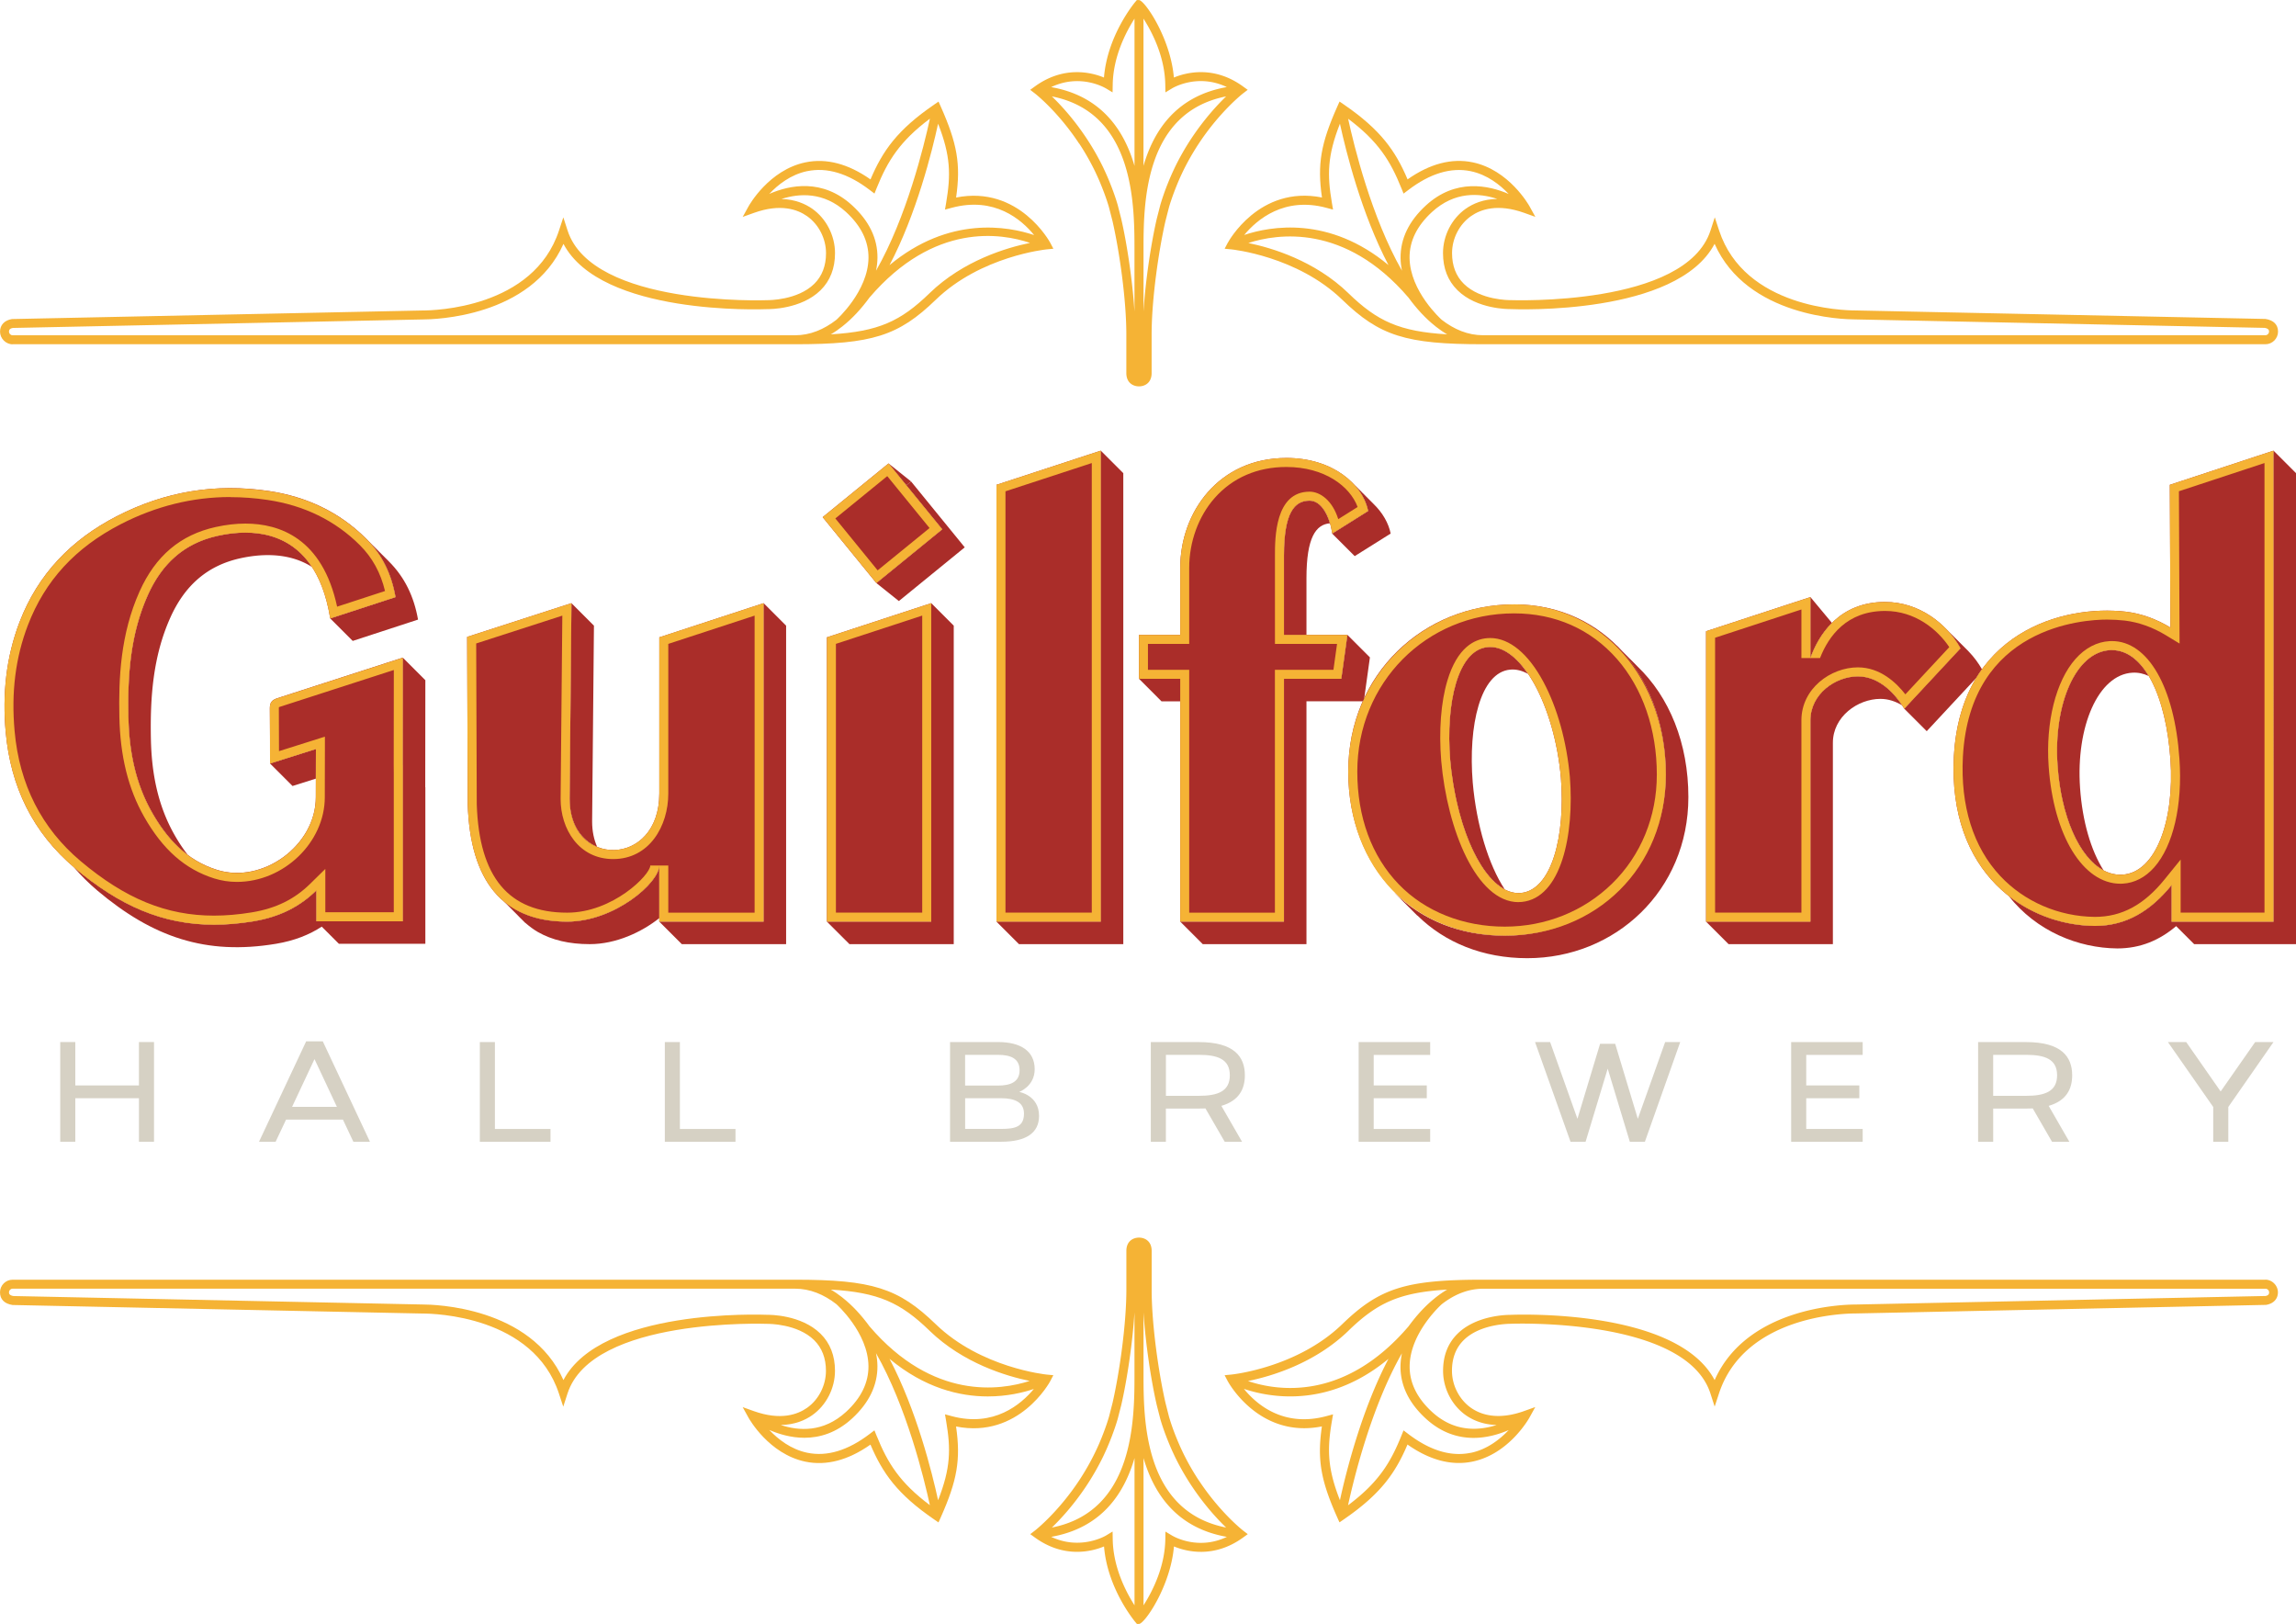
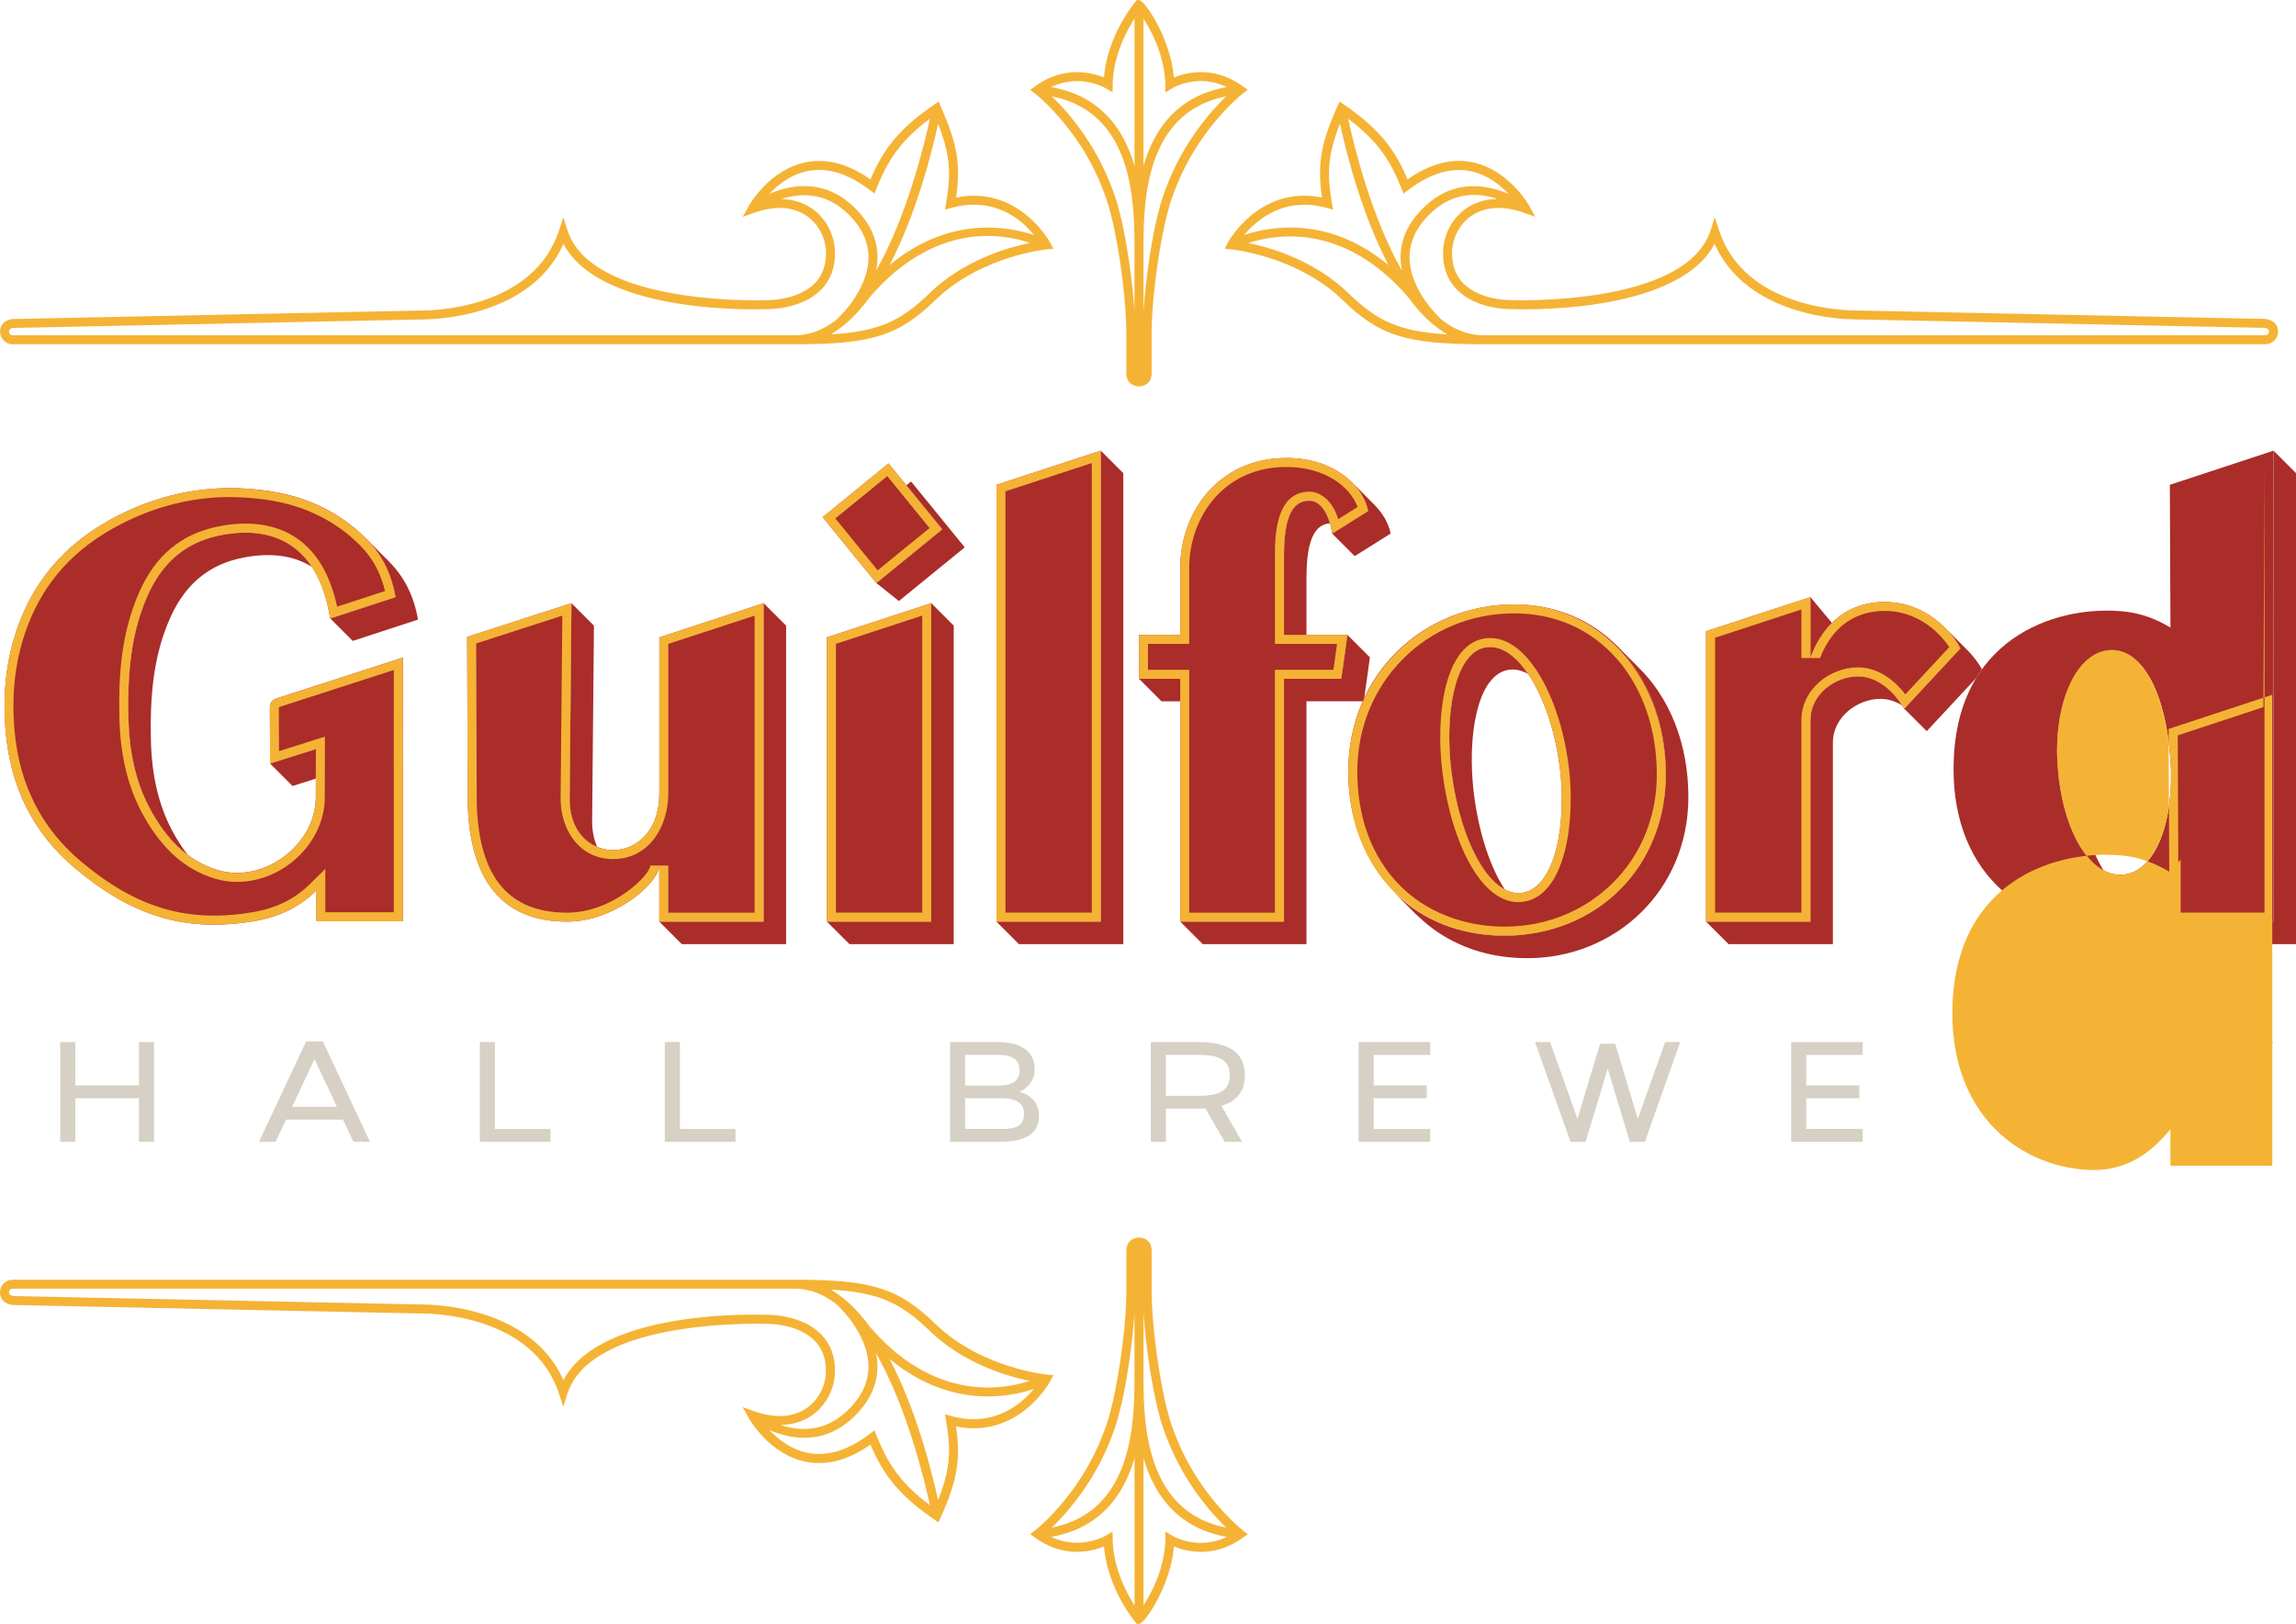
<svg xmlns="http://www.w3.org/2000/svg" data-bbox="0 0.02 642.68 454.45" viewBox="0 0 642.67 454.48" data-type="color">
  <g>
    <path d="M43.11 291.63v27.9h-4.22v-12.18H21.08v12.18h-4.22v-27.9h4.22v12.14h17.81v-12.14z" fill="#d6d1c4" data-color="1" />
    <path d="M103.56 319.53h-4.65l-2.92-6.19H80.07l-2.92 6.19H72.5l13.2-28.1h4.65l13.2 28.1Zm-9.26-9.77-6.27-13.36-6.27 13.36h12.53Z" fill="#d6d1c4" data-color="1" />
    <path d="M154.09 315.95v3.59h-19.78v-27.9h4.22v24.32h15.57Z" fill="#d6d1c4" data-color="1" />
    <path d="M205.87 315.95v3.59h-19.78v-27.9h4.22v24.32h15.57Z" fill="#d6d1c4" data-color="1" />
    <path d="M290.84 312.28c0 4.77-3.59 7.25-10.64 7.25h-14.27v-27.9h13.44c6.19 0 10.25 2.44 10.25 7.61 0 4.77-4.34 6.35-4.34 6.35s5.56.91 5.56 6.7Zm-20.7-8.47h9.22c3.47 0 6.03-.99 6.03-4.3s-2.56-4.3-6.03-4.3h-9.22v8.59Zm16.48 7.84c0-3.08-2.45-4.3-6.42-4.3h-10.05v8.59h10.05c3.98 0 6.42-.59 6.42-4.3Z" fill="#d6d1c4" data-color="1" />
    <path d="m341.87 309.49 5.79 10.05h-4.85l-5.4-9.34c-.59.04-1.22.04-1.85.04h-9.22v9.3h-4.22v-27.9h13.44c9.85 0 12.89 4.06 12.89 9.3 0 3.9-1.7 7.13-6.58 8.55m2.37-8.56c0-4.53-3.43-5.72-8.67-5.72h-9.22v11.47h9.22c5.24 0 8.67-1.22 8.67-5.75" fill="#d6d1c4" data-color="1" />
    <path d="M384.51 295.22v8.55h14.86v3.59h-14.86v8.59h15.81v3.59H380.3v-27.9h20.02v3.59h-15.81Z" fill="#d6d1c4" data-color="1" />
    <path d="m470.31 291.63-9.89 27.9h-4.22l-6.19-20.45-6.19 20.45h-4.22l-9.93-27.9h4.22l7.65 21.48 6.34-21h4.22l6.34 21 7.65-21.48z" fill="#d6d1c4" data-color="1" />
    <path d="M505.58 295.22v8.55h14.86v3.59h-14.86v8.59h15.8v3.59h-20.02v-27.9h20.02v3.59h-15.8Z" fill="#d6d1c4" data-color="1" />
-     <path d="m573.44 309.49 5.79 10.05h-4.85l-5.4-9.34c-.59.04-1.22.04-1.85.04h-9.22v9.3h-4.22v-27.9h13.44c9.85 0 12.89 4.06 12.89 9.3 0 3.9-1.69 7.13-6.58 8.55m2.36-8.56c0-4.53-3.43-5.72-8.67-5.72h-9.22v11.47h9.22c5.24 0 8.67-1.22 8.67-5.75" fill="#d6d1c4" data-color="1" />
    <path d="m636.37 291.63-12.65 18.17v9.73h-4.22v-9.73l-12.69-18.17h5.12l9.65 13.83 9.66-13.83h5.12Z" fill="#d6d1c4" data-color="1" />
    <path d="M423.78 169.14c25.3 0 42.5 20.49 42.5 47.64s-20.44 45.08-45.09 45.08-43.8-18.44-43.8-45.93 21.25-46.78 46.39-46.78Zm1.94 80.77c8.6-.85 12.49-15.88 11.19-32.27-1.78-19.98-11.03-37.39-20.44-36.54-8.44.68-11.84 15.71-10.54 31.59 1.78 20.32 10.22 38.08 19.79 37.22" fill="#aa2d29" data-color="2" />
    <path d="M527.66 168.46c-12.65 0-18.49 8.88-20.92 15.71V167.1l-29.2 9.56v81.28h29.2v-56.35c0-7.34 6.97-12.29 13.3-12.29s10.87 5.46 12.98 9.05l15.73-16.9c-3.73-6.83-11.52-12.98-21.09-12.98Z" fill="#aa2d29" data-color="2" />
    <path d="M636.37 126.12v131.82h-28.51v-10.25c-5.8 7.17-12.63 11.44-21.51 11.44-19.29-.17-41.15-14.68-39.44-47.47 1.88-34.66 30.56-42.52 48.15-40.47 4.27.51 8.54 2.05 12.47 4.44l-.17-39.95 29.03-9.56Zm-28.85 86.39c-1.2-17.42-7.34-31.08-16.9-30.56-9.56.51-15.88 15.03-14.68 32.27 1.19 17.42 8.54 31.08 18.1 30.56 9.39-.51 14.68-15.2 13.49-32.27Z" fill="#aa2d29" data-color="2" />
    <path d="M112.76 184.06s0 18.13-.03 29.96h.03v43.81h-24.2v-8.64c-4.26 4.18-9.72 7.33-17.6 8.64-19.63 3.27-34.52-1.85-50-14.89C9.16 233 2.97 220.14 1.6 204.88c-.95-10.54.07-20.85 3.88-30.8 5.16-13.45 14.52-23.07 27.19-29.6 13.48-6.94 27.63-9.29 42.59-7.07 10.39 1.54 19.68 5.81 27.24 13.35 4.46 4.44 7.07 9.84 8.21 16.33-8.67 2.85-9.58 3.12-18.28 5.97-4.31-26.72-23.4-24.89-31.46-23.13-9.52 2.09-15.69 7.91-19.59 16.6-4.86 10.83-5.68 22.35-5.44 34.01.19 9.42 1.89 18.51 6.6 26.79 4.21 7.39 9.7 13.43 18.18 16.1 12.79 4.04 27.68-6.84 27.68-20.31 0-4.63.03-6.48.03-13.52l-12.85 4.06c0-3.88 0-11.49-.05-15.37-.02-1.67.52-2.36 2.07-2.89l35.15-11.36Z" fill="#aa2d29" data-color="2" />
    <path d="M213.74 168.8v89.13h-29.2v-15.71c0 4.78-12.47 15.71-25.78 15.71-18.1 0-27.15-11.44-27.83-32.78l-.17-46.91 29.2-9.44-.51 54.81c0 19.3 25.1 19.3 25.1-1.54v-43.71l29.2-9.56Z" fill="#aa2d29" data-color="2" />
    <path d="m263.74 148.14-18.44 15.03-15.03-18.44 18.44-15.03zm-32.28 109.79v-79.57l29.2-9.56v89.13z" fill="#aa2d29" data-color="2" />
    <path d="M359.39 177.68h17.76l-1.71 12.29h-16.05v67.96h-29.03v-67.96h-11.55v-12.29h11.55V158.9c0-15.54 10.76-30.73 29.71-30.73 12.98 0 21.34 7.34 22.88 14.85l-10.07 6.32c-.51-4.27-2.73-9.22-6.32-9.22-4.27 0-7.17 3.42-7.17 15.37v22.2Z" fill="#aa2d29" data-color="2" />
    <path d="m278.92 135.68 29.2-9.56v131.82h-29.2V135.69Z" fill="#aa2d29" data-color="2" />
    <path d="M302.07 40.16c1.66 2.5 3.16 5.15 4.48 7.87l.3.65c.54 1.14 1.05 2.33 1.54 3.56l.45 1.15c.66 1.73 1.16 3.2 1.56 4.59l1 3.89c1.92 8.38 3.87 21.95 3.87 31.7v10.84c0 2.74 1.91 3.72 3.54 3.72v-1.26 1.26c1.63 0 3.54-.97 3.54-3.72V93.57c0-9.73 1.95-23.31 3.86-31.66l.99-3.87c.42-1.45.93-2.92 1.58-4.64.13-.35.27-.69.45-1.15.49-1.22 1-2.42 1.54-3.56l.3-.64c1.32-2.72 2.83-5.36 4.48-7.87 5.98-9.04 12.29-13.96 12.35-14.01l1.34-1.03-1.37-.99c-8.15-5.88-15.88-3.86-19.29-2.45-.96-11.14-8.22-21.68-9.78-21.68h-.59l-.38.45c-.34.4-7.87 9.44-8.82 21.23-3.41-1.41-11.14-3.42-19.28 2.45l-1.37.99 1.34 1.03c.06.05 6.38 4.96 12.35 14.01Zm11.78 21.11-1.01-3.96c-.44-1.49-.96-3.03-1.64-4.82l-.47-1.2c-.51-1.27-1.04-2.51-1.6-3.69l-.31-.67a70 70 0 0 0-4.65-8.16c-3.59-5.43-7.23-9.37-9.74-11.79 23.11 4.55 23.12 30.31 23.12 43.05v17.16c-.57-8.89-2.13-19.08-3.7-25.92m19.61-22.5c-1.72 2.6-3.28 5.34-4.65 8.16l-.31.67c-.56 1.19-1.09 2.42-1.65 3.82-.14.36-.29.71-.42 1.07a67 67 0 0 0-1.65 4.87l-1.01 3.94c-1.56 6.82-3.13 17-3.69 25.89V70.03c0-12.74.02-38.5 23.12-43.05-2.5 2.42-6.14 6.36-9.74 11.79m-7.24-12.92 1.87-1.13c.32-.2 7.22-4.23 15.31-.35-13.94 2.45-20.38 11.89-23.33 22.05V5.22c2.42 3.79 5.97 10.62 6.1 18.45l.04 2.18Zm-16.68-1.13 1.88 1.13.04-2.19c.13-7.81 3.68-14.65 6.1-18.44v41.21c-2.95-10.16-9.39-19.6-23.33-22.05 8.1-3.88 14.99.15 15.31.35Z" fill="#f5b335" data-color="3" />
    <path d="m343.66 67.95-.87 1.66 1.87.18c.18.02 18.42 1.87 31.05 14.1 10.45 10.12 17.81 12.45 39.41 12.45H634.1c1.95 0 3.54-1.59 3.54-3.54s-1.25-3.19-3.51-3.54l-114.82-2.38c-3.15 0-30.97-.63-38.12-22.39l-1.21-3.67-1.19 3.68c-6.91 21.35-55.56 19.5-56.12 19.49-.11 0-8.22.08-12.93-4.56-2.19-2.16-3.3-5.04-3.3-8.58 0-4.09 2.03-8.06 5.31-10.37 2.68-1.88 7.42-3.57 14.86-.92l3.15 1.13-1.62-2.93c-.23-.42-5.77-10.21-15.92-12.33-5.86-1.22-11.99.38-18.23 4.77-3.39-7.99-7.52-13.87-17.79-20.92l-1.25-.86-.62 1.38c-4.61 10.35-5.65 16.16-4.3 25.47-17.62-3.5-26.27 12.5-26.36 12.67Zm33.8 14.13c-9.45-9.16-21.57-12.74-28.04-14.07 8.08-2.62 27.01-5.55 44.83 15.28 2.29 3.13 4.8 5.86 7.53 8.01.04.03.09.08.1.09 1.03.8 2.09 1.55 3.19 2.18-13.36-.79-19.55-3.67-27.62-11.49Zm32.82-23.67c-3.93 2.77-6.37 7.53-6.37 12.43 0 4.24 1.36 7.73 4.05 10.38 5.45 5.37 14.36 5.28 14.67 5.28 1.99.09 46.75 1.77 57.3-18.26 9.11 20.53 36.19 21.15 39.35 21.15l114.62 2.37c1.22.2 1.22.79 1.22 1.04 0 .56-.46 1.02-1.02 1.02H415.12c-4.23 0-8.08-1.62-11.57-4.32-.09-.08-8.9-7.93-9-17.34-.05-4.65 2.06-8.96 6.28-12.83 6.35-5.82 13.25-5.33 18.27-3.66-3.94.06-6.84 1.35-8.81 2.74Zm-18.03-5.77.62 1.54 1.32-1c6.08-4.64 11.96-6.42 17.48-5.27 4.61.96 8.2 3.81 10.63 6.38-5.69-2.47-14.9-4.39-23.17 3.2-4.77 4.37-7.15 9.32-7.1 14.71.01 1.23.16 2.42.4 3.57-8.54-14.96-13.43-34.93-15.08-42.54 8.44 6.31 11.86 11.84 14.9 19.42Zm-21.02 5.51 1.9.51-.33-1.94c-1.32-7.8-1.28-13.09 2.26-22.1 1.7 7.81 6.04 25.21 13.59 39.57-16.63-13.83-33.01-10.9-40.39-8.43 3.56-4.29 11.16-10.78 22.98-7.61Z" fill="#f5b335" data-color="3" />
    <path d="M3.54 96.34h218.98c21.59 0 28.96-2.33 39.41-12.45 12.61-12.21 30.87-14.09 31.05-14.1l1.87-.18-.87-1.66c-.09-.17-8.74-16.17-26.36-12.67 1.35-9.31.31-15.12-4.3-25.47l-.62-1.38-1.25.86c-10.27 7.04-14.4 12.93-17.79 20.92-6.24-4.39-12.37-5.99-18.23-4.77-10.15 2.12-15.69 11.91-15.92 12.33l-1.62 2.93 3.15-1.13c7.43-2.66 12.18-.97 14.86.92 3.27 2.31 5.31 6.28 5.31 10.37 0 3.53-1.11 6.42-3.29 8.57-4.68 4.62-12.83 4.57-13.01 4.57-.49.03-49.13 1.86-56.04-19.49l-1.19-3.68-1.21 3.67c-7.15 21.76-34.97 22.39-38.15 22.39L3.35 89.29c-2.09.34-3.34 1.66-3.34 3.53s1.59 3.54 3.54 3.54Zm256.63-14.26c-8.06 7.81-14.25 10.7-27.62 11.49 1.1-.63 2.16-1.38 3.19-2.19s.07-.05.11-.09c2.73-2.15 5.23-4.88 7.52-8.01 18.1-21.15 36.95-18.01 44.94-15.3-6.44 1.31-18.65 4.89-28.15 14.1Zm6.24-23.93c11.99-3.22 19.55 3.33 23.05 7.64-7.35-2.47-23.78-5.46-40.47 8.41 7.55-14.36 11.89-31.77 13.59-39.58 3.53 9.01 3.58 14.3 2.26 22.1l-.33 1.94zM225.95 47.9c5.52-1.15 11.41.62 17.5 5.27l1.32 1 .62-1.54c3.05-7.58 6.47-13.11 14.9-19.42-1.65 7.61-6.53 27.59-15.08 42.55.24-1.16.38-2.36.4-3.59.06-5.4-2.33-10.35-7.1-14.71-8.29-7.6-17.5-5.67-23.19-3.19 2.43-2.57 6.01-5.42 10.63-6.38ZM3.57 91.78l114.77-2.38c3.19 0 30.26-.62 39.38-21.15 10.55 20.03 55.3 18.34 57.22 18.26.36 0 9.29.08 14.74-5.28 2.69-2.65 4.05-6.14 4.05-10.38 0-4.9-2.44-9.66-6.37-12.43-1.94-1.36-4.79-2.63-8.63-2.73 5.02-1.62 11.86-2.05 18.09 3.65 4.21 3.86 6.32 8.17 6.28 12.82-.09 9.39-8.91 17.27-9 17.35-3.49 2.7-7.34 4.32-11.57 4.32H3.54c-.56 0-1.02-.46-1.02-1.02 0-.25 0-.84 1.05-1.02Z" fill="#f5b335" data-color="3" />
    <path d="M335.56 414.32a68 68 0 0 1-4.48-7.87l-.3-.64c-.54-1.14-1.05-2.33-1.58-3.65a61 61 0 0 1-1.98-5.65l-.99-3.89c-1.92-8.38-3.87-21.96-3.87-31.7v-10.84c0-2.74-1.91-3.72-3.54-3.72v1.26-1.26c-1.63 0-3.54.97-3.54 3.72v10.84c0 9.74-1.95 23.32-3.86 31.66l-.99 3.87c-.42 1.43-.92 2.9-1.58 4.64l-.45 1.15c-.49 1.22-1 2.42-1.55 3.56l-.3.64a69 69 0 0 1-4.48 7.87c-5.98 9.04-12.29 13.96-12.35 14.01l-1.34 1.03 1.37.99c8.15 5.87 15.87 3.86 19.28 2.45.95 11.79 8.49 20.83 8.82 21.23l.38.45h.59c1.56 0 8.82-10.54 9.78-21.68 3.41 1.41 11.13 3.43 19.29-2.45l1.37-.99-1.34-1.03c-.06-.05-6.37-4.96-12.35-14.01Zm-11.78-21.11 1.01 3.96c.44 1.51.96 3.04 1.64 4.82.14.37.29.74.47 1.2.51 1.27 1.04 2.51 1.6 3.69l.31.67c1.37 2.82 2.93 5.56 4.65 8.16 3.59 5.43 7.23 9.37 9.74 11.79-23.11-4.55-23.12-30.31-23.12-43.05v-17.16c.57 8.89 2.13 19.08 3.7 25.92m-19.61 22.5c1.72-2.6 3.28-5.34 4.65-8.16l.31-.67c.56-1.19 1.09-2.42 1.6-3.7l.47-1.2c.68-1.8 1.2-3.33 1.65-4.86l1.01-3.94c1.56-6.81 3.13-16.99 3.69-25.89v17.16c0 12.74-.02 38.5-23.12 43.05 2.5-2.42 6.15-6.36 9.74-11.79m7.25 12.91-1.88 1.14c-.08.05-7.13 4.22-15.3.34 13.94-2.45 20.37-11.89 23.32-22.05v41.21c-2.42-3.79-5.97-10.63-6.1-18.44zm16.67 1.14-1.88-1.13-.03 2.19c-.13 7.83-3.68 14.66-6.1 18.45v-41.21c2.95 10.16 9.39 19.6 23.33 22.05-8.09 3.88-14.99-.15-15.31-.35Z" fill="#f5b335" data-color="3" />
-     <path d="M634.09 358.14H415.11c-21.59 0-28.96 2.33-39.41 12.45-12.61 12.21-30.87 14.09-31.05 14.1l-1.87.18.87 1.66c.09.17 8.74 16.18 26.36 12.67-1.35 9.31-.31 15.12 4.3 25.47l.62 1.38 1.25-.86c10.27-7.04 14.4-12.93 17.79-20.92 6.24 4.39 12.37 5.99 18.23 4.77 10.15-2.12 15.69-11.91 15.92-12.33l1.62-2.93-3.15 1.13c-7.43 2.65-12.18.97-14.86-.92-3.27-2.31-5.31-6.28-5.31-10.37 0-3.53 1.11-6.42 3.29-8.57 4.68-4.62 12.87-4.55 13.01-4.57.49-.03 49.14-1.86 56.04 19.49l1.19 3.68 1.21-3.67c7.16-21.76 34.98-22.39 38.15-22.39l114.96-2.4c2.09-.33 3.34-1.65 3.34-3.52s-1.59-3.54-3.54-3.54ZM377.46 372.4c8.06-7.81 14.25-10.7 27.62-11.49-1.1.63-2.16 1.38-3.19 2.18s-.06.05-.09.08c-2.74 2.16-5.25 4.89-7.54 8.03-18.1 21.15-36.95 18.01-44.94 15.3 6.44-1.31 18.65-4.89 28.15-14.1Zm-6.23 23.93c-12.01 3.22-19.55-3.33-23.05-7.64 3.01 1.01 7.52 2.11 12.97 2.11 7.86 0 17.64-2.32 27.5-10.52-7.55 14.36-11.89 31.76-13.59 39.58-3.53-9.01-3.58-14.3-2.26-22.1l.33-1.94zm40.45 10.25c-5.52 1.15-11.41-.62-17.5-5.27l-1.32-1-.62 1.54c-3.05 7.58-6.47 13.11-14.91 19.42 1.65-7.61 6.54-27.58 15.08-42.54a20 20 0 0 0-.4 3.58c-.06 5.39 2.33 10.34 7.1 14.71 4.41 4.04 9.08 5.39 13.35 5.39 3.75 0 7.18-1.04 9.84-2.19-2.43 2.57-6.01 5.42-10.63 6.38Zm222.39-43.88-114.76 2.39c-3.19 0-30.26.62-39.37 21.15-10.55-20.03-55.31-18.34-57.22-18.26-.35.01-9.29-.08-14.74 5.28-2.69 2.65-4.05 6.14-4.05 10.38 0 4.9 2.44 9.66 6.37 12.43 1.94 1.36 4.78 2.63 8.63 2.73-5.02 1.62-11.86 2.05-18.08-3.65-4.21-3.86-6.32-8.17-6.28-12.81.09-9.39 8.91-17.27 9-17.35 3.49-2.71 7.34-4.32 11.57-4.32h218.98c.56 0 1.02.46 1.02 1.02 0 .25 0 .84-1.05 1.02Z" fill="#f5b335" data-color="3" />
    <path d="m293.97 386.53.87-1.66-1.87-.18c-.18-.02-18.42-1.87-31.05-14.1-10.45-10.12-17.81-12.45-39.41-12.45H3.54c-1.95 0-3.54 1.59-3.54 3.54s1.25 3.19 3.51 3.54l114.82 2.39c3.15 0 30.97.63 38.12 22.39l1.21 3.67 1.19-3.68c6.91-21.35 55.55-19.51 56.11-19.49.07 0 8.25-.06 12.94 4.57 2.18 2.16 3.29 5.04 3.29 8.57 0 4.09-2.03 8.07-5.3 10.37-2.68 1.88-7.42 3.57-14.86.92l-3.15-1.13 1.62 2.93c.23.42 5.77 10.21 15.92 12.33 5.86 1.22 11.99-.38 18.23-4.77 3.4 7.99 7.52 13.87 17.79 20.92l1.25.86.62-1.38c4.61-10.35 5.65-16.16 4.3-25.47 17.61 3.5 26.27-12.5 26.36-12.67Zm-33.8-14.13c9.45 9.16 21.57 12.74 28.04 14.07-8.08 2.62-27 5.55-44.82-15.27-2.29-3.13-4.8-5.87-7.54-8.02-.04-.03-.09-.08-.1-.09-1.03-.8-2.09-1.55-3.19-2.18 13.36.79 19.55 3.68 27.62 11.49Zm-32.82 23.66c3.93-2.77 6.37-7.53 6.37-12.43 0-4.24-1.36-7.73-4.05-10.38-5.45-5.36-14.37-5.28-14.67-5.28-1.99-.08-46.74-1.77-57.29 18.26-9.11-20.53-36.19-21.15-39.35-21.15L3.74 362.71c-1.22-.2-1.22-.79-1.22-1.04 0-.56.46-1.02 1.02-1.02h218.98c4.23 0 8.08 1.62 11.57 4.32.09.08 8.91 7.96 9 17.35.04 4.64-2.07 8.96-6.28 12.82-6.35 5.82-13.25 5.33-18.27 3.66 3.94-.06 6.84-1.35 8.81-2.74m18.03 5.78-.62-1.54-1.32 1c-6.08 4.64-11.96 6.42-17.48 5.27-4.61-.96-8.2-3.81-10.63-6.38 2.66 1.15 6.08 2.19 9.82 2.19 4.27 0 8.94-1.35 13.35-5.39 4.76-4.37 7.15-9.32 7.1-14.71-.01-1.23-.16-2.42-.4-3.58 8.54 14.96 13.43 34.93 15.08 42.54-8.43-6.31-11.85-11.84-14.9-19.42Zm21.03-5.51-1.9-.51.33 1.94c1.32 7.8 1.28 13.09-2.26 22.1-1.7-7.81-6.04-25.21-13.59-39.57 9.86 8.2 19.63 10.52 27.5 10.52 5.4 0 9.89-1.08 12.89-2.09-3.56 4.29-11.17 10.79-22.98 7.61Z" fill="#f5b335" data-color="3" />
-     <path fill="#aa2d29" d="m253.69 135.82 1.32-1.08-6.3-5.04z" data-color="2" />
    <path fill="#aa2d29" d="m255.01 134.74-1.32 1.08 10.05 12.32-18.44 15.03 6.3 5.04 18.44-15.03z" data-color="2" />
    <path d="M591.13 181.94c-.17 0-.34 0-.52.01-9.56.51-15.88 15.03-14.68 32.27.96 14.07 5.95 25.67 12.87 29.35-3.54-5.57-5.93-13.76-6.57-23.04-1.2-17.25 5.12-31.76 14.68-32.27 1.62-.09 3.12.26 4.54.93-2.69-4.53-6.17-7.25-10.32-7.25" fill="#aa2d29" data-color="2" />
    <path d="M636.37 126.12v131.82h-28.51v-10.25c-5.8 7.17-12.63 11.44-21.51 11.44-8.26-.07-16.98-2.78-24.13-8.42 7.82 9.95 19.53 14.62 30.43 14.72 6.44 0 11.79-2.27 16.47-6.24l5.05 5.05h28.51V132.42l-6.3-6.3Z" fill="#aa2d29" data-color="2" />
    <path d="m512.78 174.34-6.04-7.25v17.07c1.14-3.2 3.05-6.85 6.04-9.83Z" fill="#aa2d29" data-color="2" />
    <path d="M554.78 187.31c-1-1.75-2.25-3.45-3.75-5s-.53-.54-.53-.54l-.1-.1-6.16-6.16c1.84 1.81 3.36 3.83 4.5 5.92l-15.73 16.9 6.3 6.3 13.8-14.83c.53-.87 1.08-1.7 1.66-2.5Z" fill="#aa2d29" data-color="2" />
    <path d="M520.04 189.29c-6.33 0-13.3 4.95-13.3 12.29v56.35h-29.2l6.3 6.3h29.2v-56.35c0-7.34 6.97-12.29 13.3-12.29 2.28 0 4.31.74 6.09 1.81-2.3-3.53-6.59-8.11-12.39-8.11" fill="#aa2d29" data-color="2" />
    <path d="M421.17 248.88c-4.53-6.91-7.89-17.94-8.94-29.89-1.3-15.88 2.11-30.9 10.54-31.59 1.67-.15 3.33.3 4.95 1.21-3.17-4.68-6.85-7.54-10.59-7.54-.22 0-.44 0-.67.03-8.43.68-11.84 15.71-10.54 31.59 1.49 17.01 7.66 32.2 15.24 36.2Z" fill="#aa2d29" data-color="2" />
    <path d="m458.26 186.42-5.74-5.76-.04.03c8.69 8.6 13.8 21.35 13.8 36.1 0 26.12-20.44 45.08-45.09 45.08-12.42 0-23.05-4.36-30.75-11.95l-.03.02 6.3 6.3.03-.03c7.7 7.59 18.34 11.95 30.76 11.95 24.66 0 45.09-18.95 45.09-45.08 0-15.06-5.31-28.05-14.34-36.66h.02Z" fill="#aa2d29" data-color="2" />
    <path d="M378.5 135.06c2.36 2.38 3.88 5.16 4.46 7.96l-10.07 6.32 6.3 6.3 10.07-6.32c-.6-2.93-2.25-5.83-4.79-8.28h.01l-5.97-5.98Z" fill="#aa2d29" data-color="2" />
    <path d="M372.27 146.45c-.98-3.34-2.92-6.33-5.71-6.33-4.27 0-7.17 3.42-7.17 15.37v22.2h6.3v-15.9c0-11.39 2.64-15.02 6.58-15.34" fill="#aa2d29" data-color="2" />
    <path d="m381.83 195.65 1.62-11.67-6.3-6.3-1.71 12.29h-16.05v67.96h-29.03l6.3 6.3h29.03v-67.96h15.84c.09-.21.2-.42.3-.63Z" fill="#aa2d29" data-color="2" />
    <path d="m378.41 134.98-.17-.17c.06.06.12.11.17.17" fill="#aa2d29" data-color="2" />
    <path fill="#aa2d29" d="M330.36 189.97h-11.54l6.3 6.31h5.24z" data-color="2" />
    <path fill="#aa2d29" d="M308.12 257.93h-29.2l6.3 6.3h29.2V132.42l-6.3-6.3z" data-color="2" />
    <path fill="#aa2d29" d="M260.66 257.93h-29.2l6.31 6.3h29.19V175.1l-6.3-6.3z" data-color="2" />
    <path d="M167.15 237c-.88-1.97-1.41-4.32-1.41-7.09l.51-54.81-6.3-6.3-.51 54.81c0 7.11 3.41 11.6 7.71 13.39" fill="#aa2d29" data-color="2" />
    <path d="m138.22 249.43.02.02z" fill="#aa2d29" data-color="2" />
    <path fill="#aa2d29" d="M213.74 257.93h-29.2l6.3 6.3h29.2V175.1l-6.3-6.3z" data-color="2" />
-     <path d="M184.54 242.22c0 4.78-12.47 15.71-25.78 15.71-7.51 0-13.44-2-17.88-5.83l3.98 4.01c.33.38.71.71 1.06 1.07l1.12 1.12.02-.02c1.09.95 2.24 1.83 3.51 2.56 3.94 2.25 8.76 3.39 14.5 3.39 7.45 0 14.6-3.42 19.48-7.28v-14.73Z" fill="#aa2d29" data-color="2" />
    <path d="m92.43 173.07 6.3 6.3c8.7-2.86 9.61-3.13 18.28-5.97-1.14-6.49-3.75-11.89-8.21-16.33l-6.3-6.3c4.46 4.44 7.07 9.84 8.21 16.33-8.67 2.85-9.58 3.12-18.28 5.97" fill="#aa2d29" data-color="2" />
    <path d="M68.7 149.05c-3 0-5.71.45-7.73.89-9.52 2.09-15.69 7.91-19.59 16.6-4.86 10.83-5.68 22.35-5.44 34.01.19 9.42 1.89 18.51 6.6 26.79 2.67 4.7 5.87 8.84 10.02 11.92a48 48 0 0 1-3.72-5.62c-4.71-8.28-6.41-17.37-6.6-26.79-.24-11.66.58-23.18 5.44-34.01 3.9-8.69 10.08-14.51 19.59-16.6 4.66-1.02 13.01-2.05 20.06 2.43-5.06-7.72-12.45-9.62-18.62-9.62Z" fill="#aa2d29" data-color="2" />
-     <path d="M112.76 184.06s0 18.13-.03 29.96h.03v43.81h-24.2v-8.64c-4.26 4.18-9.72 7.33-17.6 8.64-3.85.64-7.51.96-11.03.96-14.46 0-26.52-5.36-38.97-15.85-.12-.1-.23-.21-.35-.31 1.98 2.32 4.19 4.53 6.65 6.61 15.48 13.04 30.37 18.16 50 14.89 5.21-.87 9.35-2.55 12.8-4.8l4.8 4.8h24.2v-43.81h-.03c.02-11.83.03-29.96.03-29.96z" fill="#aa2d29" data-color="2" />
    <path d="m81.88 219.97 6.53-2.06c0-2.08.02-4.38.02-8.3l-12.85 4.06z" fill="#aa2d29" data-color="2" />
    <path d="M423.78 171.66c11.54 0 21.52 4.42 28.84 12.78 7.18 8.2 11.14 19.68 11.14 32.34 0 11.79-4.45 22.63-12.54 30.53-7.94 7.75-18.6 12.02-30.03 12.02s-22.21-4.11-29.69-11.88c-7.58-7.87-11.58-18.77-11.58-31.53 0-24.82 19.27-44.26 43.87-44.26m1.27 80.8c.3 0 .59-.01.91-.04 11.06-1.1 14.73-18.9 13.45-35-.88-9.85-3.5-19.29-7.39-26.56-4.24-7.93-9.53-12.3-14.9-12.3-.3 0-.6.01-.87.04-3.54.29-8.35 2.58-11.13 11.89-1.8 6.01-2.41 13.97-1.72 22.44 1.68 19.17 9.84 39.55 21.64 39.55m-1.27-83.34c-25.14 0-46.39 19.64-46.39 46.78s18.17 45.93 43.8 45.93 45.09-18.95 45.09-45.08-17.19-47.64-42.5-47.64Zm1.28 80.8c-9.29 0-17.38-17.41-19.13-37.25-1.3-15.88 2.11-30.9 10.54-31.59.22-.02.44-.03.67-.03 9.17 0 18.03 17.06 19.77 36.57 1.3 16.39-2.6 31.42-11.19 32.27q-.33.03-.66.03" fill="#f5b335" data-color="3" />
-     <path d="M633.85 129.6v125.81h-23.47v-14.85l-4.48 5.53c-5.8 7.17-12.01 10.51-19.53 10.51-10.07-.09-19.71-4.24-26.43-11.39-7.6-8.07-11.23-19.63-10.51-33.43 1.98-36.53 33.93-38.38 40.32-38.38 1.72 0 3.41.1 5.02.28 3.86.46 7.82 1.88 11.46 4.09l3.85 2.34-.02-4.51-.16-38.12 23.98-7.9m-40.37 117.74c.22 0 .44 0 .66-.02 3.29-.18 6.34-1.76 8.82-4.57 5.33-6.03 7.96-17.4 7.05-30.39-1.37-20-8.79-32.93-18.9-32.93-.22 0-.43 0-.65.02-3.53.19-6.84 1.92-9.56 5-5.48 6.2-8.36 17.68-7.5 29.96 1.33 19.39 9.59 32.93 20.09 32.93m42.85-121.2-29.03 9.56.17 39.95c-3.93-2.39-8.2-3.93-12.46-4.44-1.68-.2-3.47-.3-5.32-.3-17.51 0-41.14 9.42-42.83 40.77-1.71 32.78 20.15 47.3 39.44 47.47 8.88 0 15.71-4.27 21.51-11.44v10.25h28.51V126.12ZM593.51 244.8c-9.31 0-16.41-13.48-17.58-30.58-1.2-17.25 5.12-31.76 14.68-32.27.17 0 .35-.01.52-.01 9.26 0 15.21 13.48 16.39 30.58 1.2 17.07-4.1 31.76-13.49 32.27-.17 0-.35.01-.52.01" fill="#f5b335" data-color="3" />
+     <path d="M633.85 129.6v125.81h-23.47v-14.85l-4.48 5.53l3.85 2.34-.02-4.51-.16-38.12 23.98-7.9m-40.37 117.74c.22 0 .44 0 .66-.02 3.29-.18 6.34-1.76 8.82-4.57 5.33-6.03 7.96-17.4 7.05-30.39-1.37-20-8.79-32.93-18.9-32.93-.22 0-.43 0-.65.02-3.53.19-6.84 1.92-9.56 5-5.48 6.2-8.36 17.68-7.5 29.96 1.33 19.39 9.59 32.93 20.09 32.93m42.85-121.2-29.03 9.56.17 39.95c-3.93-2.39-8.2-3.93-12.46-4.44-1.68-.2-3.47-.3-5.32-.3-17.51 0-41.14 9.42-42.83 40.77-1.71 32.78 20.15 47.3 39.44 47.47 8.88 0 15.71-4.27 21.51-11.44v10.25h28.51V126.12ZM593.51 244.8c-9.31 0-16.41-13.48-17.58-30.58-1.2-17.25 5.12-31.76 14.68-32.27.17 0 .35-.01.52-.01 9.26 0 15.21 13.48 16.39 30.58 1.2 17.07-4.1 31.76-13.49 32.27-.17 0-.35.01-.52.01" fill="#f5b335" data-color="3" />
    <path d="M64.49 139.13c3.4 0 6.9.26 10.39.78 10.25 1.52 18.94 5.77 25.83 12.64 3.5 3.49 5.83 7.71 7.06 12.85-3.04 1-5.01 1.64-6.97 2.28-1.85.6-3.7 1.2-6.44 2.1-4.11-19.12-16.1-23.25-25.67-23.25-2.62 0-5.4.32-8.27.95-9.89 2.17-16.88 8.07-21.35 18.03-5.38 11.97-5.88 24.46-5.66 35.09.22 11.02 2.49 20.18 6.93 27.98 5.24 9.21 11.47 14.69 19.61 17.26 2.04.64 4.18.97 6.36.97 13.1 0 24.6-11.07 24.6-23.69 0-2.11 0-3.65.01-5.36 0-2.04.02-4.33.02-8.16v-3.44l-3.28 1.04-9.57 3.02c0-3.94-.02-9.04-.04-11.96 0-.15 0-.26.01-.34.07-.03.17-.08.32-.12l31.85-10.29c0 5.84-.01 17.85-.03 26.49l.02 2.53v38.77H91.06v-12.12l-4.28 4.2c-4.4 4.31-9.56 6.84-16.25 7.95-3.69.61-7.26.92-10.62.92-13.3 0-24.82-4.71-37.35-15.26-10.92-9.2-17.13-21.43-18.47-36.36-.98-10.88.24-20.59 3.72-29.67 4.78-12.47 13.29-21.71 25.99-28.26 9.79-5.04 20.11-7.6 30.67-7.6m.02-2.49c-11.03 0-21.62 2.62-31.83 7.88-12.67 6.53-22.03 16.15-27.19 29.6-3.81 9.94-4.83 20.26-3.88 30.8 1.37 15.26 7.56 28.12 19.36 38.06 12.45 10.49 24.51 15.85 38.97 15.85 3.52 0 7.19-.32 11.03-.96 7.87-1.31 13.33-4.46 17.6-8.64v8.64h24.2v-43.81h-.03c.02-11.83.03-29.96.03-29.96L77.6 195.43c-1.55.53-2.09 1.22-2.07 2.89.04 3.88.04 11.49.05 15.37l12.85-4.06c0 7.04-.03 8.89-.03 13.52 0 11.54-10.91 21.16-22.08 21.16-1.88 0-3.76-.27-5.61-.85-8.48-2.68-13.97-8.71-18.18-16.1-4.71-8.28-6.41-17.37-6.6-26.79-.24-11.66.58-23.18 5.44-34.01 3.9-8.69 10.08-14.51 19.59-16.6 2.02-.44 4.73-.89 7.73-.89 8.97 0 20.5 4 23.73 24.02 8.7-2.86 9.61-3.13 18.28-5.97-1.14-6.49-3.75-11.89-8.21-16.33-7.56-7.54-16.85-11.81-27.24-13.35-3.64-.54-7.22-.81-10.76-.81Z" fill="#f5b335" data-color="3" />
    <path d="m157.4 172.28-.48 51.33c0 8.35 5.05 16.81 14.71 16.81 10.13 0 15.43-9.23 15.43-18.34V180.2l24.16-7.91v83.13h-24.16v-13.19h-5.04c0 2.58-10.45 13.19-23.26 13.19-16.37 0-24.65-9.92-25.31-30.31l-.16-45.03 24.12-7.79m56.33-3.49-29.2 9.56v43.71c0 10.62-6.52 15.82-12.91 15.82s-12.19-4.82-12.19-14.28l.51-54.81-29.2 9.44.17 46.91c.68 21.34 9.73 32.78 27.83 32.78 13.32 0 25.78-10.93 25.78-15.71v15.71h29.2V168.8Z" fill="#f5b335" data-color="3" />
    <path d="m248.35 133.25 11.84 14.53-14.53 11.84-11.84-14.53zm9.79 39.03v83.13h-24.16v-75.22zm-9.43-42.58-18.44 15.03 15.03 18.44 18.44-15.03zm11.95 39.1-29.2 9.56v79.57h29.2z" fill="#f5b335" data-color="3" />
    <path d="M360.07 130.69c10.67 0 17.8 5.4 19.94 11.2l-5.42 3.4c-1.64-5.26-5.08-7.69-8.03-7.69-9.69 0-9.69 13-9.69 17.89v24.72h17.38l-1.01 7.25h-16.38v67.96h-23.99v-67.96h-11.55v-7.25h11.55v-21.3c0-7.28 2.59-14.39 7.12-19.53 5.01-5.68 11.95-8.69 20.07-8.69m.01-2.52c-18.95 0-29.71 15.2-29.71 30.73v18.78h-11.55v12.29h11.55v67.96h29.03v-67.96h16.05l1.71-12.29h-17.76v-22.2c0-11.95 2.9-15.37 7.17-15.37 3.59 0 5.81 4.95 6.32 9.22l10.07-6.32c-1.54-7.51-9.9-14.85-22.88-14.85Z" fill="#f5b335" data-color="3" />
    <path d="M305.6 129.59v125.82h-24.16V137.5zm2.52-3.47-29.2 9.56v122.25h29.2z" fill="#f5b335" data-color="3" />
    <path d="M527.66 168.46c-12.65 0-18.49 8.88-20.92 15.71h2.7c2.42-6.21 7.52-13.19 18.23-13.19 8.36 0 14.65 5.16 17.95 10.13l-12.29 13.21c-2.5-3.22-7.03-7.55-13.28-7.55-7.64 0-15.82 5.95-15.82 14.81v53.83h-24.16v-76.93l24.16-7.91v13.6h2.52V167.1l-29.2 9.56v81.28h29.2v-56.35c0-7.34 6.97-12.29 13.3-12.29s10.87 5.46 12.98 9.05l15.73-16.9c-3.73-6.83-11.52-12.98-21.09-12.98Z" fill="#f5b335" data-color="3" />
  </g>
</svg>